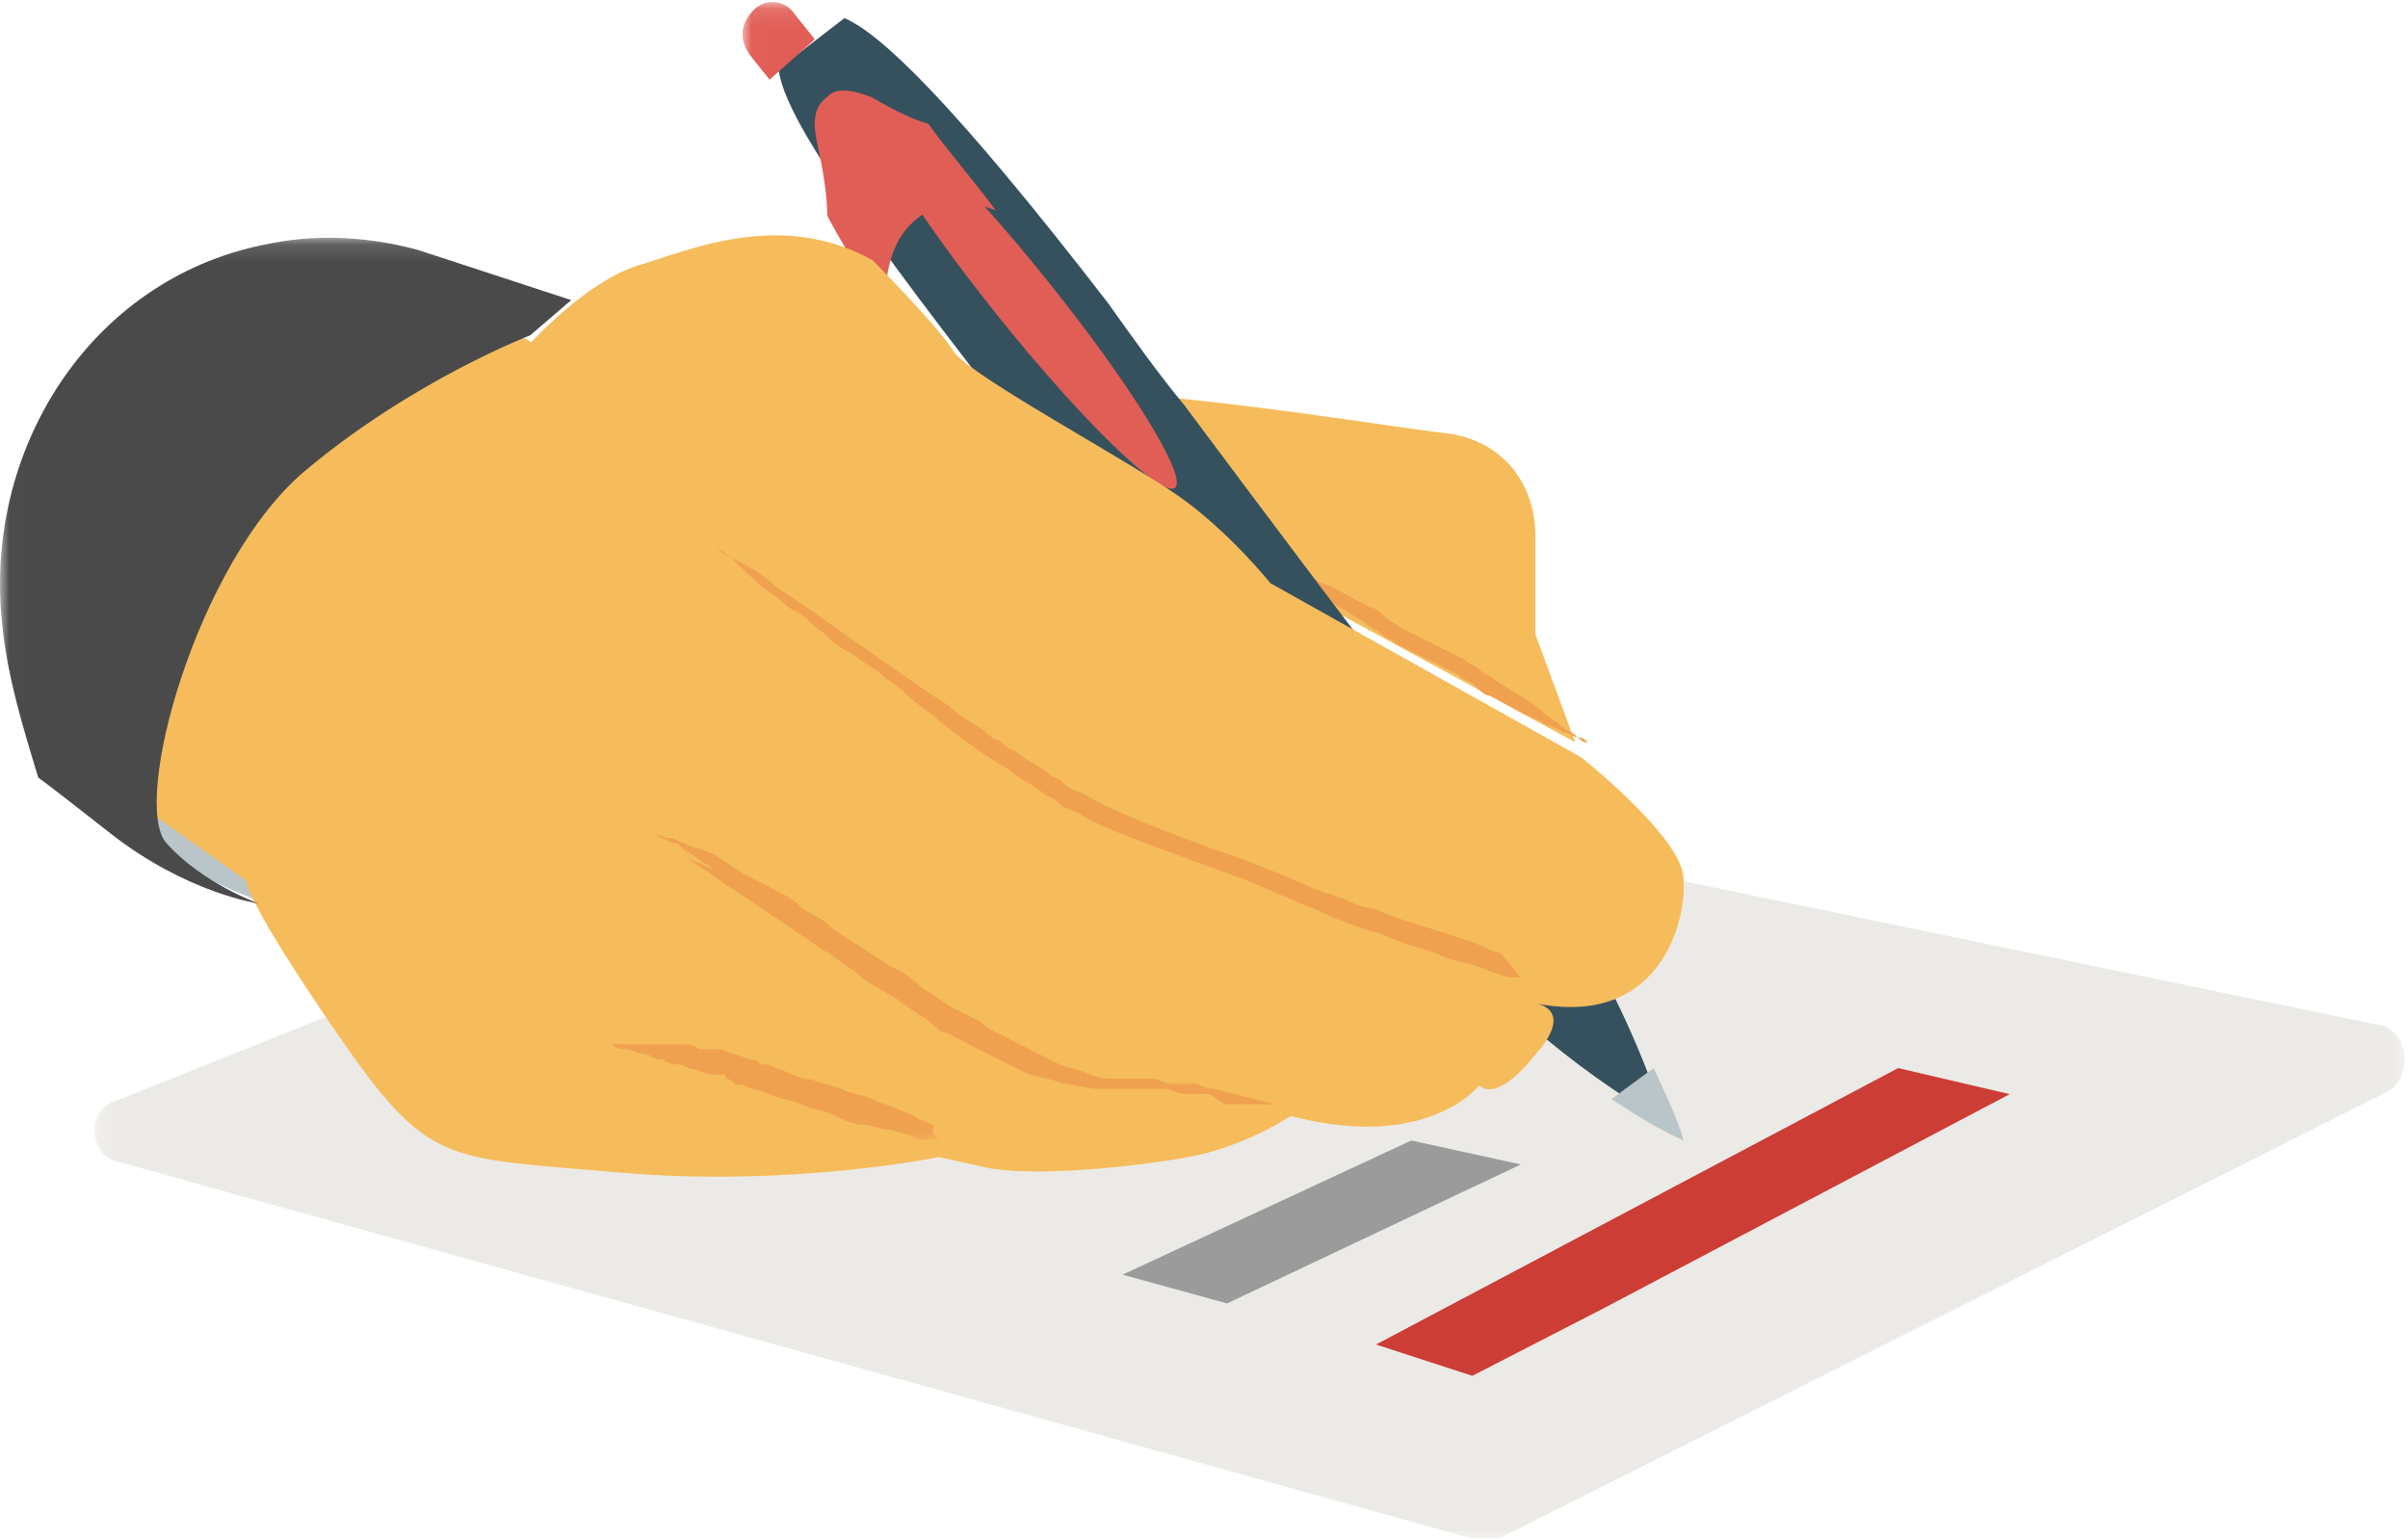
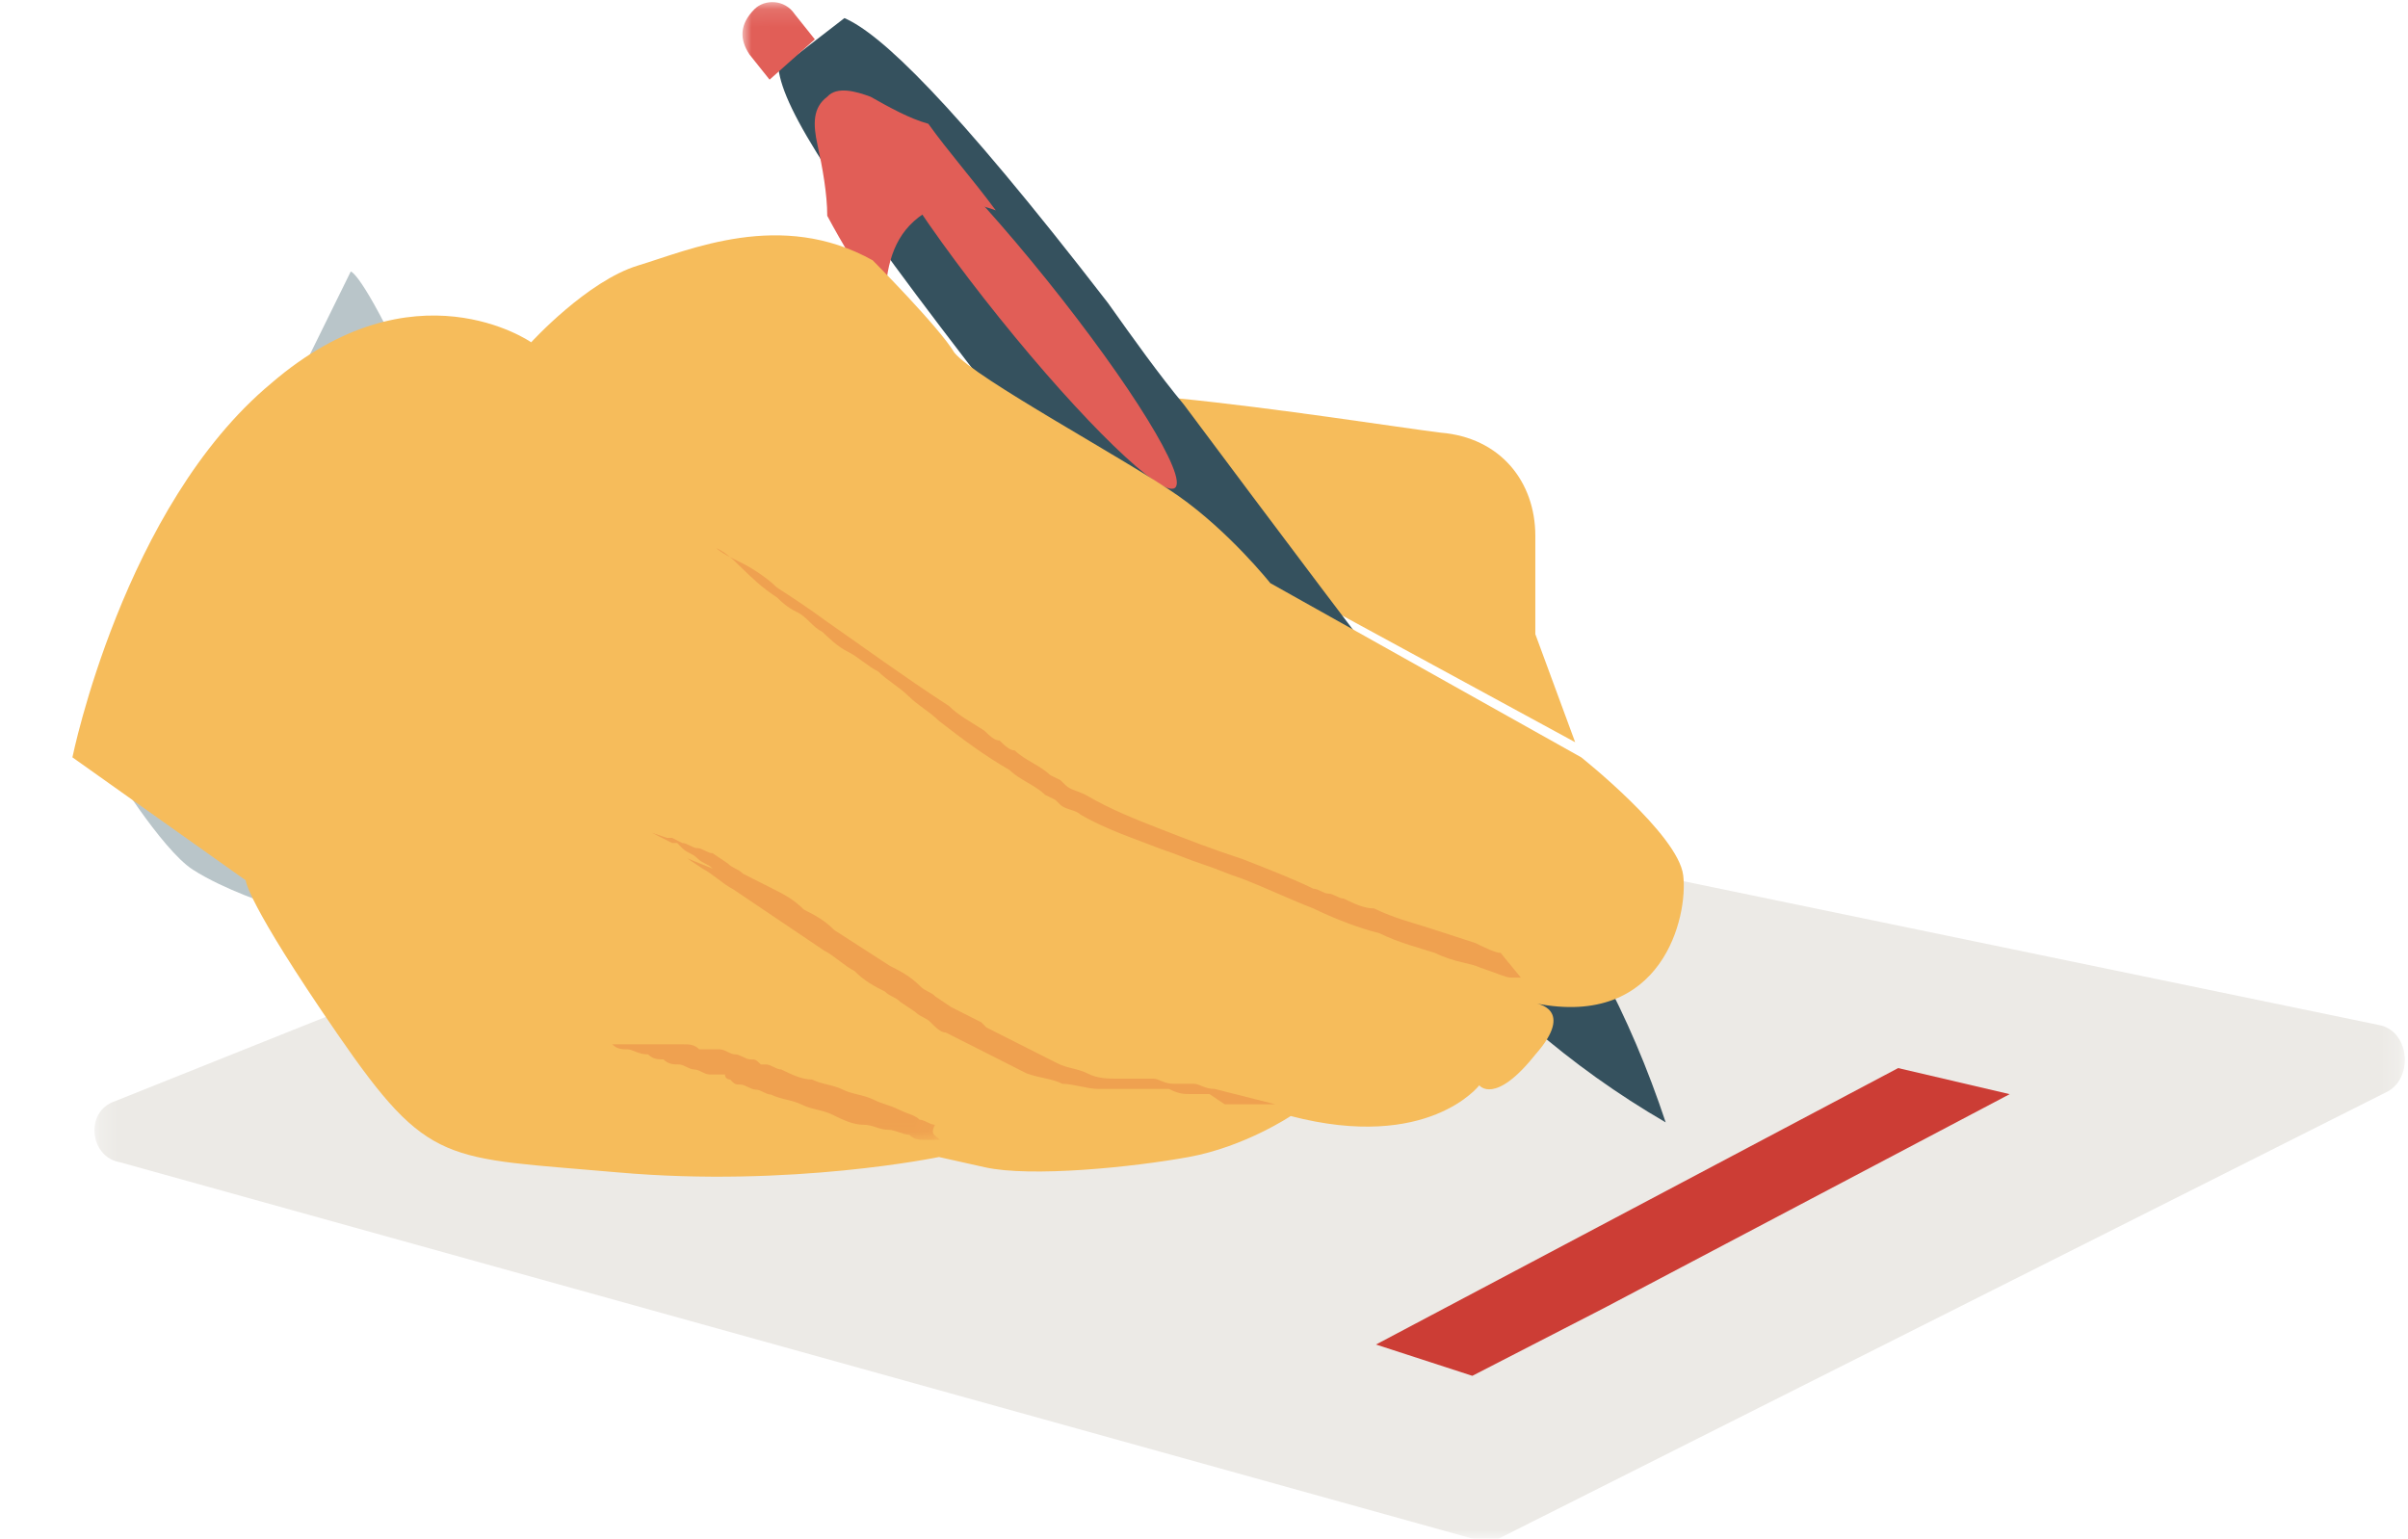
<svg xmlns="http://www.w3.org/2000/svg" xmlns:xlink="http://www.w3.org/1999/xlink" width="133" height="85" viewBox="0 0 133 85">
  <defs>
    <polygon id="icon-04-a" points=".216 .158 127.824 .158 127.824 43.984 .216 43.984" />
    <polygon id="icon-04-c" points=".008 .117 43.996 .117 43.996 53.931 .008 53.931" />
    <polygon id="icon-04-e" points=".016 .134 51.925 .134 51.925 49.965 .016 49.965" />
  </defs>
  <g fill="none" fill-rule="evenodd">
    <g transform="translate(5 41)">
      <mask id="icon-04-b" fill="#fff">
        <use xlink:href="#icon-04-a" />
      </mask>
      <path fill="#ECEAE6" d="M126.363,15.615 L51.635,0.158 C51.354,0.158 50.792,0.158 50.511,0.158 L1.348,19.831 C-0.337,20.393 -0.057,22.922 1.629,23.203 L76.357,44 C76.919,44 77.2,44 77.762,44 L126.925,19.269 C128.33,18.426 128.049,15.896 126.363,15.615" mask="url(#icon-04-b)" />
    </g>
    <polyline fill="#CC3D35" points="104.84 59 76 74.271 81.32 76 88.6 72.254 111 60.441 104.84 59" />
-     <polyline fill="#9B9B9B" points="84 64.323 67.775 72 62 70.412 77.95 63 84 64.323" />
    <polyline fill="#9AA6A8" points="60.226 50 32 62.286 38.21 64 67 51.428 60.226 50" />
    <path fill="#B9C5C9" d="M6,42.16 C6,42.16 8.907,46.92 10.651,48.04 C12.395,49.16 15.012,50 15.012,50 C15.012,50 25.186,26.2 22.57,20.6 C19.954,15 19.372,15 19.372,15 L6,42.16" />
    <path fill="#F6BC5B" d="M79.575,23.9 C82.875,24.171 84.8,26.614 84.8,29.6 C84.8,32.586 84.8,35.029 84.8,35.029 L87,41 L73.525,33.671 L65,22 C70.5,22.543 77.375,23.629 79.575,23.9" />
-     <path fill="#EFA150" d="M70,31 C70,31 70.286,31 70,31 C70.286,31.286 70.571,31.286 70.857,31.286 C71.143,31.286 71.428,31.571 71.714,31.571 C72,31.857 72.571,31.857 72.857,32.143 C73.714,32.428 74.572,33 75.714,33.571 C76,33.571 76.286,33.857 76.571,34.143 C76.857,34.429 77.143,34.429 77.428,34.714 C78,35 78.571,35.286 79.143,35.571 C79.714,35.857 80.286,36.143 80.857,36.429 C81.143,36.714 81.429,36.714 81.714,37 C82,37.286 82.286,37.286 82.571,37.571 C83.428,38.143 84.571,38.714 85.143,39.286 C85.429,39.571 86,39.857 86.286,40.143 C86.572,40.428 86.857,40.428 87.143,40.714 C87.429,41 87.429,41 87.714,41 L88,41 C88,41 88,41 87.714,41 C87.714,41 87.429,40.714 87.143,40.714 C86.857,40.714 86.572,40.428 86.286,40.428 C86,40.143 85.429,40.143 85.143,39.857 C84.286,39.571 83.428,39 82.286,38.428 C82,38.428 81.714,38.143 81.429,37.857 C81.143,37.571 80.857,37.571 80.572,37.286 C80,37 79.429,36.714 78.857,36.429 C78.286,36.143 77.714,35.857 77.143,35.571 C76.857,35.286 76.571,35.286 76.286,35 C76,34.714 75.714,34.714 75.429,34.429 C74.572,33.857 73.429,33.286 72.857,32.714 C72.571,32.428 72,32.143 71.714,31.857 C71.428,31.571 71.143,31.571 70.857,31.286 C70.571,31.286 70.286,31.286 70,31 C70.286,31 70,31 70,31" />
    <path fill="#35515E" d="M46.64,1 L43,3.811 C43.28,6.06 46.08,10.558 55.04,22.083 C56.44,24.051 58.12,25.737 59.52,27.424 C65.12,33.608 70.44,40.074 75.48,46.539 L78.28,50.194 C82.2,54.972 86.68,58.908 92,62 C90.04,56.097 87.24,50.756 83.32,45.977 L80.52,42.323 C75.48,35.857 70.44,29.111 65.4,22.364 C64,20.677 62.6,18.71 61.2,16.742 C52.52,5.498 48.6,1.843 46.64,1" />
-     <path fill="#B9C5C9" d="M93,63 C91.667,62.429 90.333,61.571 89,60.714 L91.333,59 C92,60.429 92.667,61.857 93,63" />
    <g transform="translate(41)">
      <mask id="icon-04-d" fill="#fff">
        <use xlink:href="#icon-04-c" />
      </mask>
      <path fill="#00A68F" d="M36.22,50.313 C37.331,51.426 38.164,52.817 39.275,53.931 L43.996,50.313 C43.163,48.922 42.33,47.809 41.219,46.418 L38.164,42.244 C37.331,41.409 36.776,40.296 35.943,39.461 L30.944,43.357 C31.777,44.191 32.332,45.304 33.165,46.139 L36.22,50.313" mask="url(#icon-04-d)" />
      <path fill="#E15E57" d="M2.895,0.783 L4.006,2.174 L1.506,4.4 L0.395,3.009 C-0.16,2.174 -0.16,1.339 0.673,0.505 C1.229,-0.052 2.339,-0.052 2.895,0.783" mask="url(#icon-04-d)" />
    </g>
    <path fill="#E15E57" d="M55,11.621 C53.404,11.023 51.808,11.023 50.479,12.218 C49.149,13.414 48.883,15.207 48.883,17 C47.553,15.207 46.489,13.414 45.691,11.92 C45.691,10.724 45.425,9.23 45.159,8.035 C44.893,6.839 44.893,5.943 45.691,5.345 C46.223,4.747 47.287,5.046 48.085,5.345 C49.149,5.943 50.213,6.541 51.276,6.839 C52.34,8.334 53.67,9.828 55,11.621" />
    <path fill="#E15E57" d="M48.103,6.053 C48.826,5.475 53.172,9.684 57.81,15.454 C62.448,21.223 65.621,26.369 64.897,26.947 C64.174,27.525 59.828,23.316 55.19,17.546 C50.552,11.777 47.379,6.631 48.103,6.053" />
    <path fill="#F6BC5B" d="M87.336,41.835 C87.336,41.835 92.685,46.081 92.967,48.345 C93.248,50.61 91.841,56.837 84.802,55.422 C84.802,55.422 87.054,55.705 84.802,58.252 C82.55,61.083 81.705,59.951 81.705,59.951 C81.705,59.951 78.89,63.63 71.288,61.649 C71.288,61.649 68.754,63.347 65.657,63.913 C62.56,64.479 56.93,65.045 54.396,64.479 C51.862,63.913 51.862,63.913 51.862,63.913 C51.862,63.913 43.697,65.611 34.125,64.762 C24.553,63.913 23.708,64.479 18.64,57.12 C13.572,49.761 13.572,48.629 13.572,48.629 L4,41.835 C4,41.835 6.815,27.966 14.98,21.173 C22.863,14.38 29.339,18.908 29.339,18.908 C29.339,18.908 32.436,15.512 35.251,14.663 C38.066,13.814 43.134,11.549 48.202,14.38 C48.202,14.38 51.862,18.059 52.707,19.474 C53.833,20.89 62.279,25.419 65.094,27.4 C67.91,29.381 70.162,32.212 70.162,32.212 L87.336,41.835" />
    <path fill="#EFA150" d="M84 54C84 54 83.72 54 83.441 54 83.161 54 82.602 53.727 81.764 53.455 81.205 53.182 80.366 53.182 79.248 52.636 78.41 52.364 77.292 52.091 76.174 51.545 75.056 51.273 73.658 50.727 72.54 50.182 71.143 49.637 70.025 49.091 68.627 48.546 67.789 48.273 67.23 48 66.391 47.727 65.553 47.454 64.994 47.182 64.155 46.909 62.758 46.364 61.081 45.818 59.683 45 59.404 44.727 58.845 44.727 58.565 44.455L58.286 44.182 57.727 43.909C57.168 43.364 56.329 43.091 55.77 42.545 54.373 41.727 53.255 40.909 51.857 39.818 51.298 39.273 50.739 39 50.18 38.454 49.621 37.909 49.062 37.636 48.503 37.091 47.944 36.818 47.385 36.273 46.826 36 46.267 35.727 45.708 35.182 45.429 34.909 44.87 34.636 44.59 34.091 44.031 33.818 43.472 33.545 43.193 33.273 42.913 33 42.075 32.455 41.516 31.909 40.957 31.364 40.398 30.818 40.118 30.545 39.559 30.273 39.28 30 39 30 39 30 39 30 39.28 30 39.559 30.273 39.839 30.545 40.398 30.818 40.957 31.091 41.516 31.364 42.354 31.909 42.913 32.455 43.752 33 44.59 33.545 45.708 34.363 47.665 35.727 49.901 37.364 52.416 39 52.975 39.545 53.534 39.818 54.373 40.364 54.652 40.636 54.932 40.909 55.211 40.909 55.491 41.182 55.77 41.455 56.05 41.455 56.609 42 57.447 42.273 58.006 42.818L58.565 43.091 58.845 43.364C59.124 43.636 59.404 43.636 59.963 43.909 61.36 44.727 62.758 45.273 64.155 45.818 65.553 46.364 66.95 46.909 68.627 47.455 70.025 48 71.422 48.546 72.54 49.091 72.82 49.091 73.099 49.364 73.379 49.364 73.658 49.364 73.938 49.637 74.217 49.637 74.776 49.909 75.335 50.182 75.894 50.182 77.012 50.728 78.13 51 78.969 51.273 79.807 51.546 80.646 51.818 81.484 52.091 82.043 52.364 82.602 52.636 82.882 52.636 84 54 84 54 84 54M71 61C70.72 61 70.44 61 69.88 61 69.6 61 69.32 61 68.76 61 68.48 61 68.2 61 67.64 61L66.8 60.434 66.24 60.434C65.96 60.434 65.96 60.434 65.68 60.434 65.4 60.434 65.12 60.434 64.56 60.151 64.28 60.151 64.28 60.151 64 60.151 63.72 60.151 63.72 60.151 63.44 60.151 63.16 60.151 63.16 60.151 62.88 60.151L62.32 60.151C62.04 60.151 61.76 60.151 61.48 60.151 61.2 60.151 60.92 60.151 60.64 60.151 60.08 60.151 59.24 59.868 58.68 59.868 58.12 59.585 57.56 59.585 56.72 59.302L56.16 59.019 55.6 58.736 55.04 58.453 54.48 58.17 53.92 57.887 53.36 57.604 52.8 57.321 52.24 57.038C51.96 57.038 51.68 56.755 51.4 56.472 51.12 56.189 50.84 56.189 50.56 55.906L49.72 55.34C49.44 55.057 49.16 55.057 48.88 54.774 48.32 54.49 47.76 54.208 47.2 53.641 46.64 53.359 46.08 52.792 45.52 52.51L40.48 49.113C39.92 48.83 39.36 48.264 38.8 47.981L37.96 47.415 39.36 47.981C39.08 47.698 38.8 47.698 38.52 47.415 38.24 47.132 37.96 47.132 37.68 46.849L37.4 46.566 37.12 46.566 36 46 36.84 46.283 37.12 46.283 37.68 46.566C37.96 46.566 38.24 46.849 38.52 46.849 38.8 46.849 39.08 47.132 39.36 47.132L40.2 47.698C40.48 47.981 40.76 47.981 41.04 48.264 41.6 48.547 42.16 48.83 42.72 49.113 43.28 49.396 43.84 49.679 44.4 50.245 44.96 50.528 45.52 50.811 46.08 51.377L49.16 53.359C49.72 53.641 50.28 53.925 50.84 54.49 51.12 54.774 51.4 54.774 51.68 55.057L52.52 55.623C53.08 55.906 53.64 56.189 54.2 56.472L54.48 56.755 55.04 57.038 55.6 57.321 56.16 57.604 56.72 57.887 57.28 58.17 57.84 58.453 58.4 58.736C58.96 59.019 59.52 59.019 60.08 59.302 60.64 59.585 61.2 59.585 61.76 59.585L62.32 59.585C62.6 59.585 62.6 59.585 62.88 59.585 63.16 59.585 63.44 59.585 63.72 59.585 64 59.585 64.28 59.868 64.84 59.868 65.12 59.868 65.12 59.868 65.4 59.868 65.68 59.868 65.68 59.868 65.96 59.868 66.24 59.868 66.52 60.151 67.08 60.151L68.2 60.434 69.32 60.717 70.44 61 71 61" />
    <g transform="translate(0 13)">
      <mask id="icon-04-f" fill="#fff">
        <use xlink:href="#icon-04-e" />
      </mask>
      <path fill="#EFA150" d="M51.925,49.965 C51.642,49.965 51.359,49.965 51.076,49.965 C50.793,49.965 50.51,49.965 50.227,49.688 C49.944,49.688 49.379,49.41 49.095,49.41 C48.53,49.41 48.246,49.132 47.681,49.132 C47.114,49.132 46.548,48.854 45.983,48.577 C45.416,48.299 44.851,48.299 44.285,48.021 C43.718,47.743 43.153,47.743 42.587,47.465 C42.304,47.465 42.021,47.188 41.738,47.188 C41.455,47.188 41.172,46.91 40.889,46.91 C40.606,46.91 40.606,46.91 40.323,46.632 C40.323,46.632 40.04,46.632 40.04,46.354 C40.04,46.354 40.04,46.354 39.757,46.354 C39.757,46.354 39.757,46.354 39.474,46.354 L39.191,46.354 C38.908,46.354 38.625,46.077 38.342,46.077 C38.059,46.077 37.776,45.799 37.493,45.799 C37.21,45.799 36.927,45.799 36.644,45.521 C36.361,45.521 36.078,45.521 35.795,45.243 C35.229,45.243 34.946,44.965 34.663,44.965 C34.38,44.965 34.097,44.965 33.814,44.688 C33.248,44.688 32.965,44.688 32.965,44.688 C32.965,44.688 32.965,44.688 33.248,44.688 C33.531,44.688 33.531,44.688 33.814,44.688 C34.097,44.688 34.38,44.688 34.946,44.688 C35.229,44.688 35.229,44.688 35.512,44.688 C35.795,44.688 36.078,44.688 36.078,44.688 C36.361,44.688 36.644,44.688 36.927,44.688 C37.21,44.688 37.493,44.688 37.776,44.688 C38.059,44.688 38.342,44.688 38.625,44.965 C38.625,44.965 38.908,44.965 39.191,44.965 C39.474,44.965 39.474,44.965 39.757,44.965 C40.04,44.965 40.323,45.243 40.606,45.243 C40.889,45.243 41.172,45.521 41.455,45.521 C41.738,45.521 41.738,45.521 42.021,45.799 L42.304,45.799 C42.587,45.799 42.869,46.077 43.153,46.077 C43.718,46.354 44.285,46.632 44.851,46.632 C45.416,46.91 45.983,46.91 46.548,47.188 C47.114,47.465 47.681,47.465 48.246,47.743 C48.812,48.021 49.095,48.021 49.661,48.299 C50.227,48.577 50.51,48.577 50.793,48.854 C51.076,48.854 51.359,49.132 51.642,49.132 C51.359,49.688 51.642,49.688 51.925,49.965" mask="url(#icon-04-f)" />
-       <path fill="#4A4A4A" d="M29.286,5.521 C29.286,5.521 22.777,8.021 16.834,13.021 C10.891,18.021 7.212,31.354 9.193,33.577 C11.174,35.799 14.287,36.91 14.287,36.91 C14.287,36.91 10.325,36.354 6.081,33.021 C1.836,29.688 2.118,29.965 2.118,29.965 C1.269,27.188 0.421,24.41 0.138,21.632 C-0.994,11.91 4.948,2.465 14.57,0.521 C17.117,-0.035 19.947,-0.035 23.06,0.799 L31.55,3.577 L29.286,5.521" mask="url(#icon-04-f)" />
    </g>
  </g>
</svg>